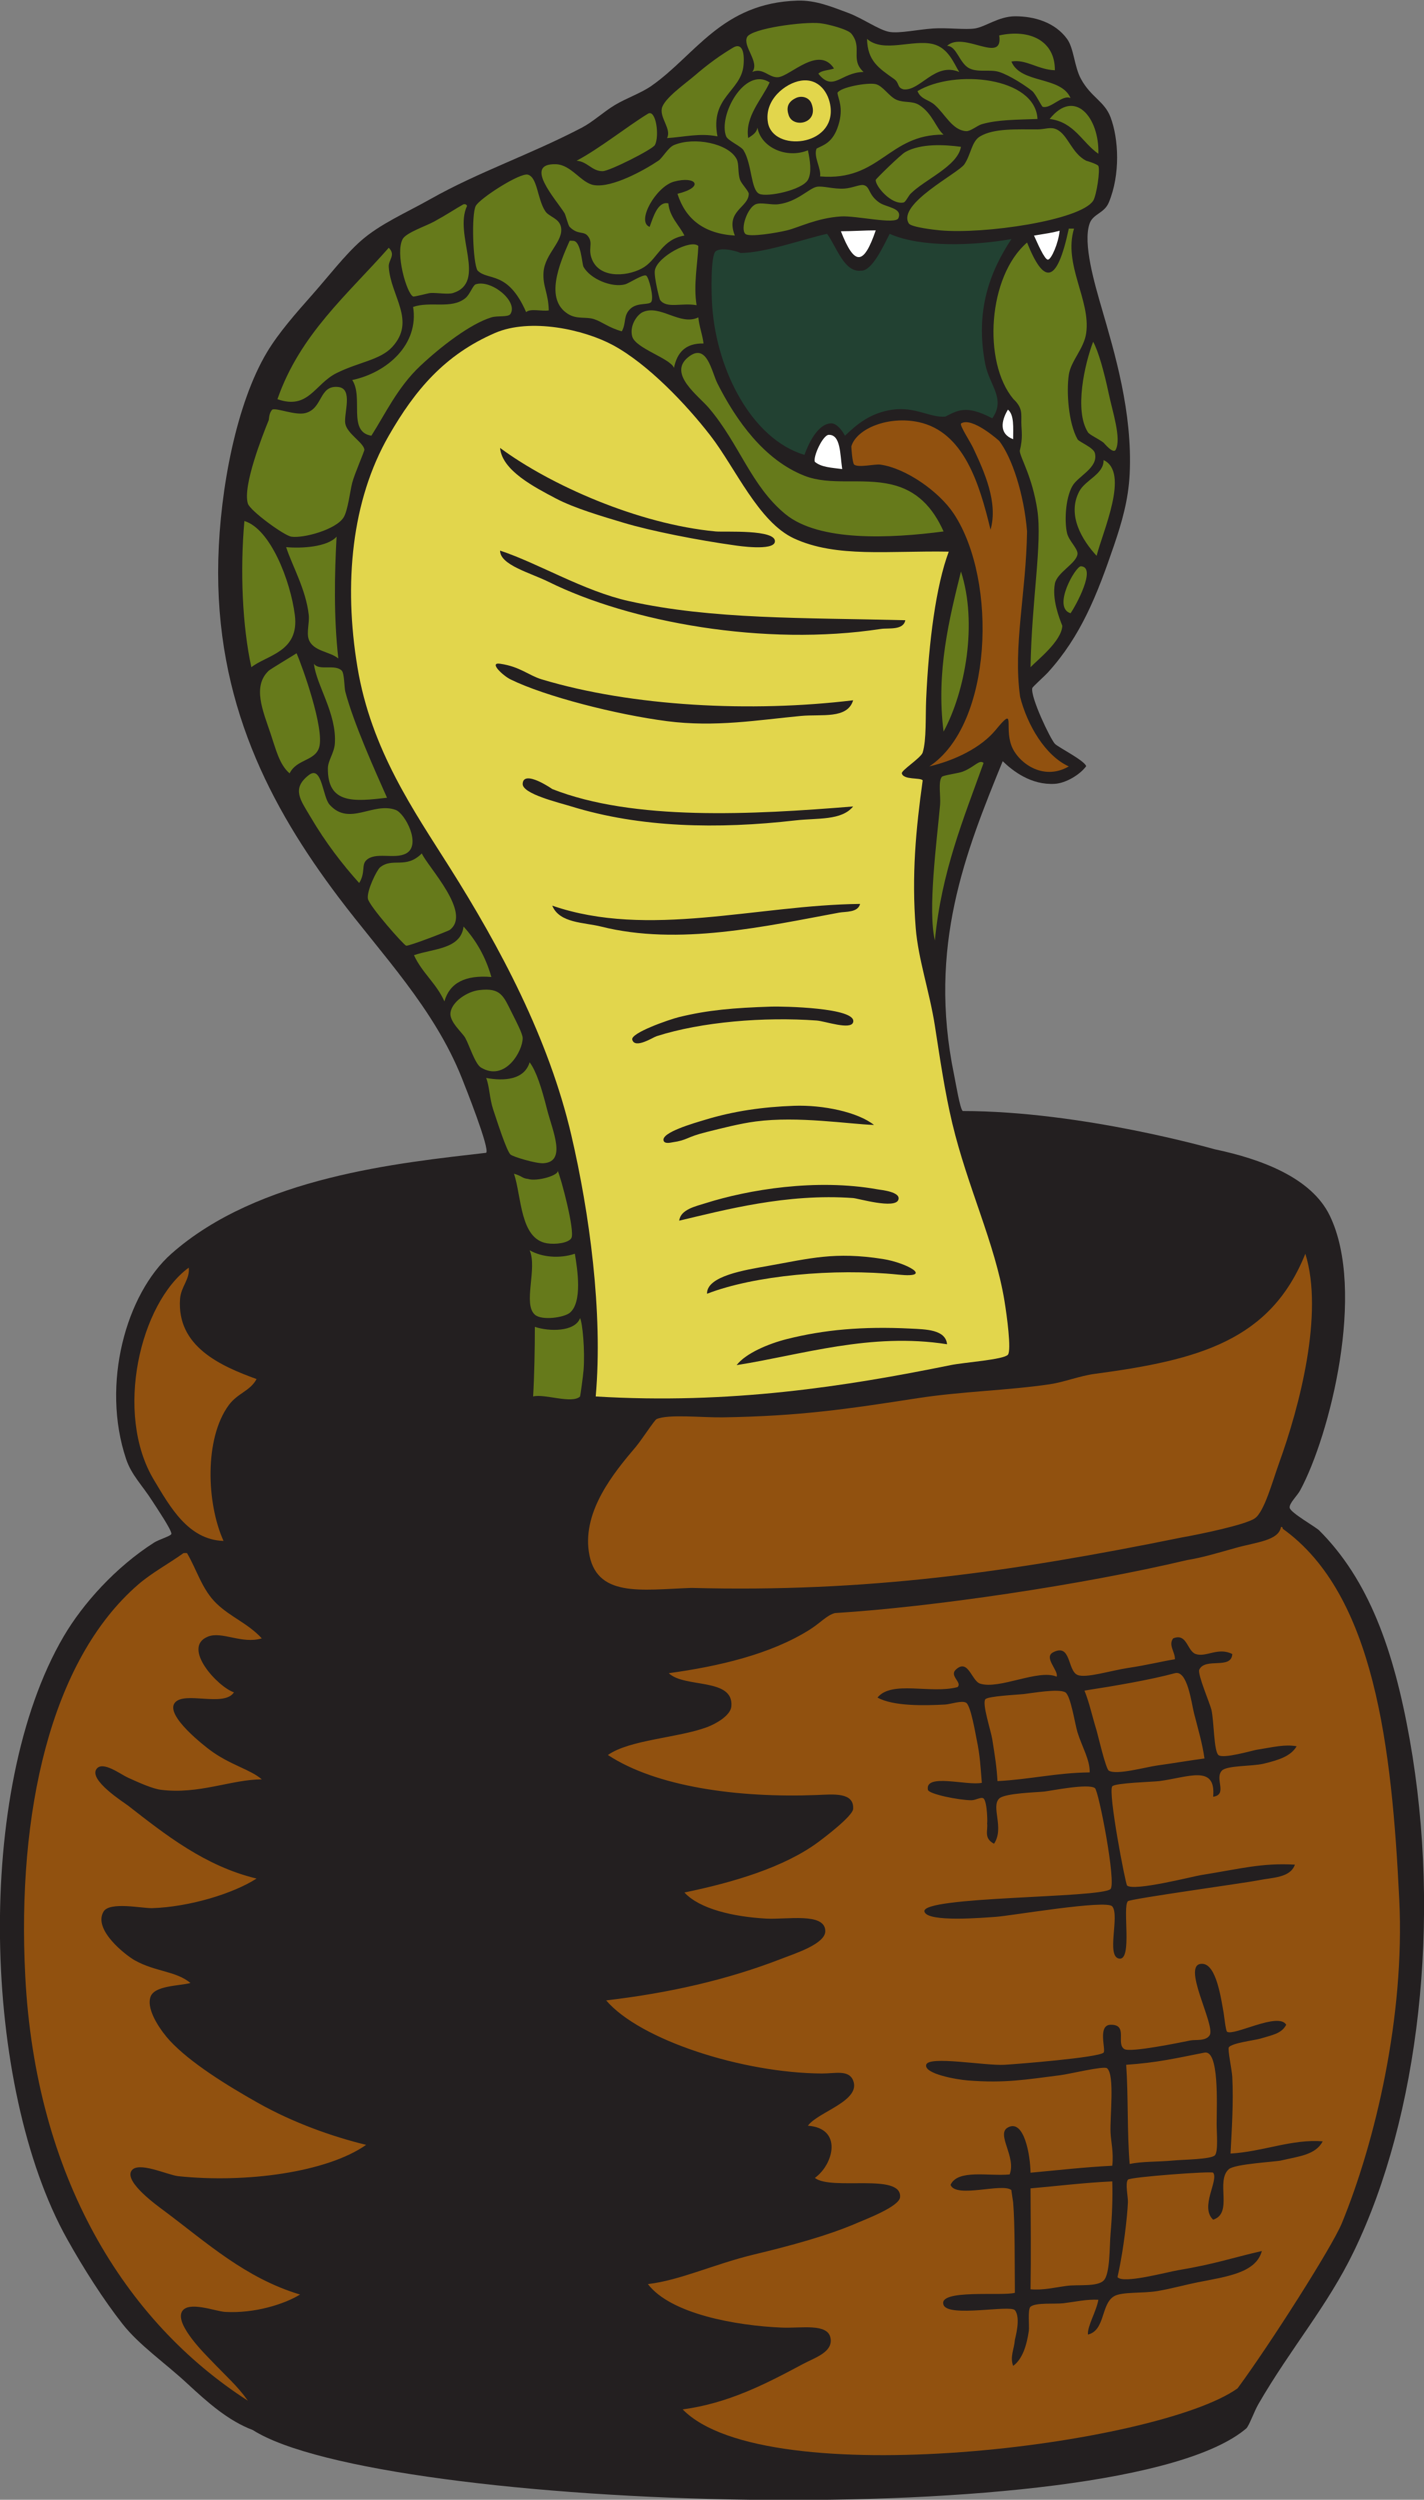
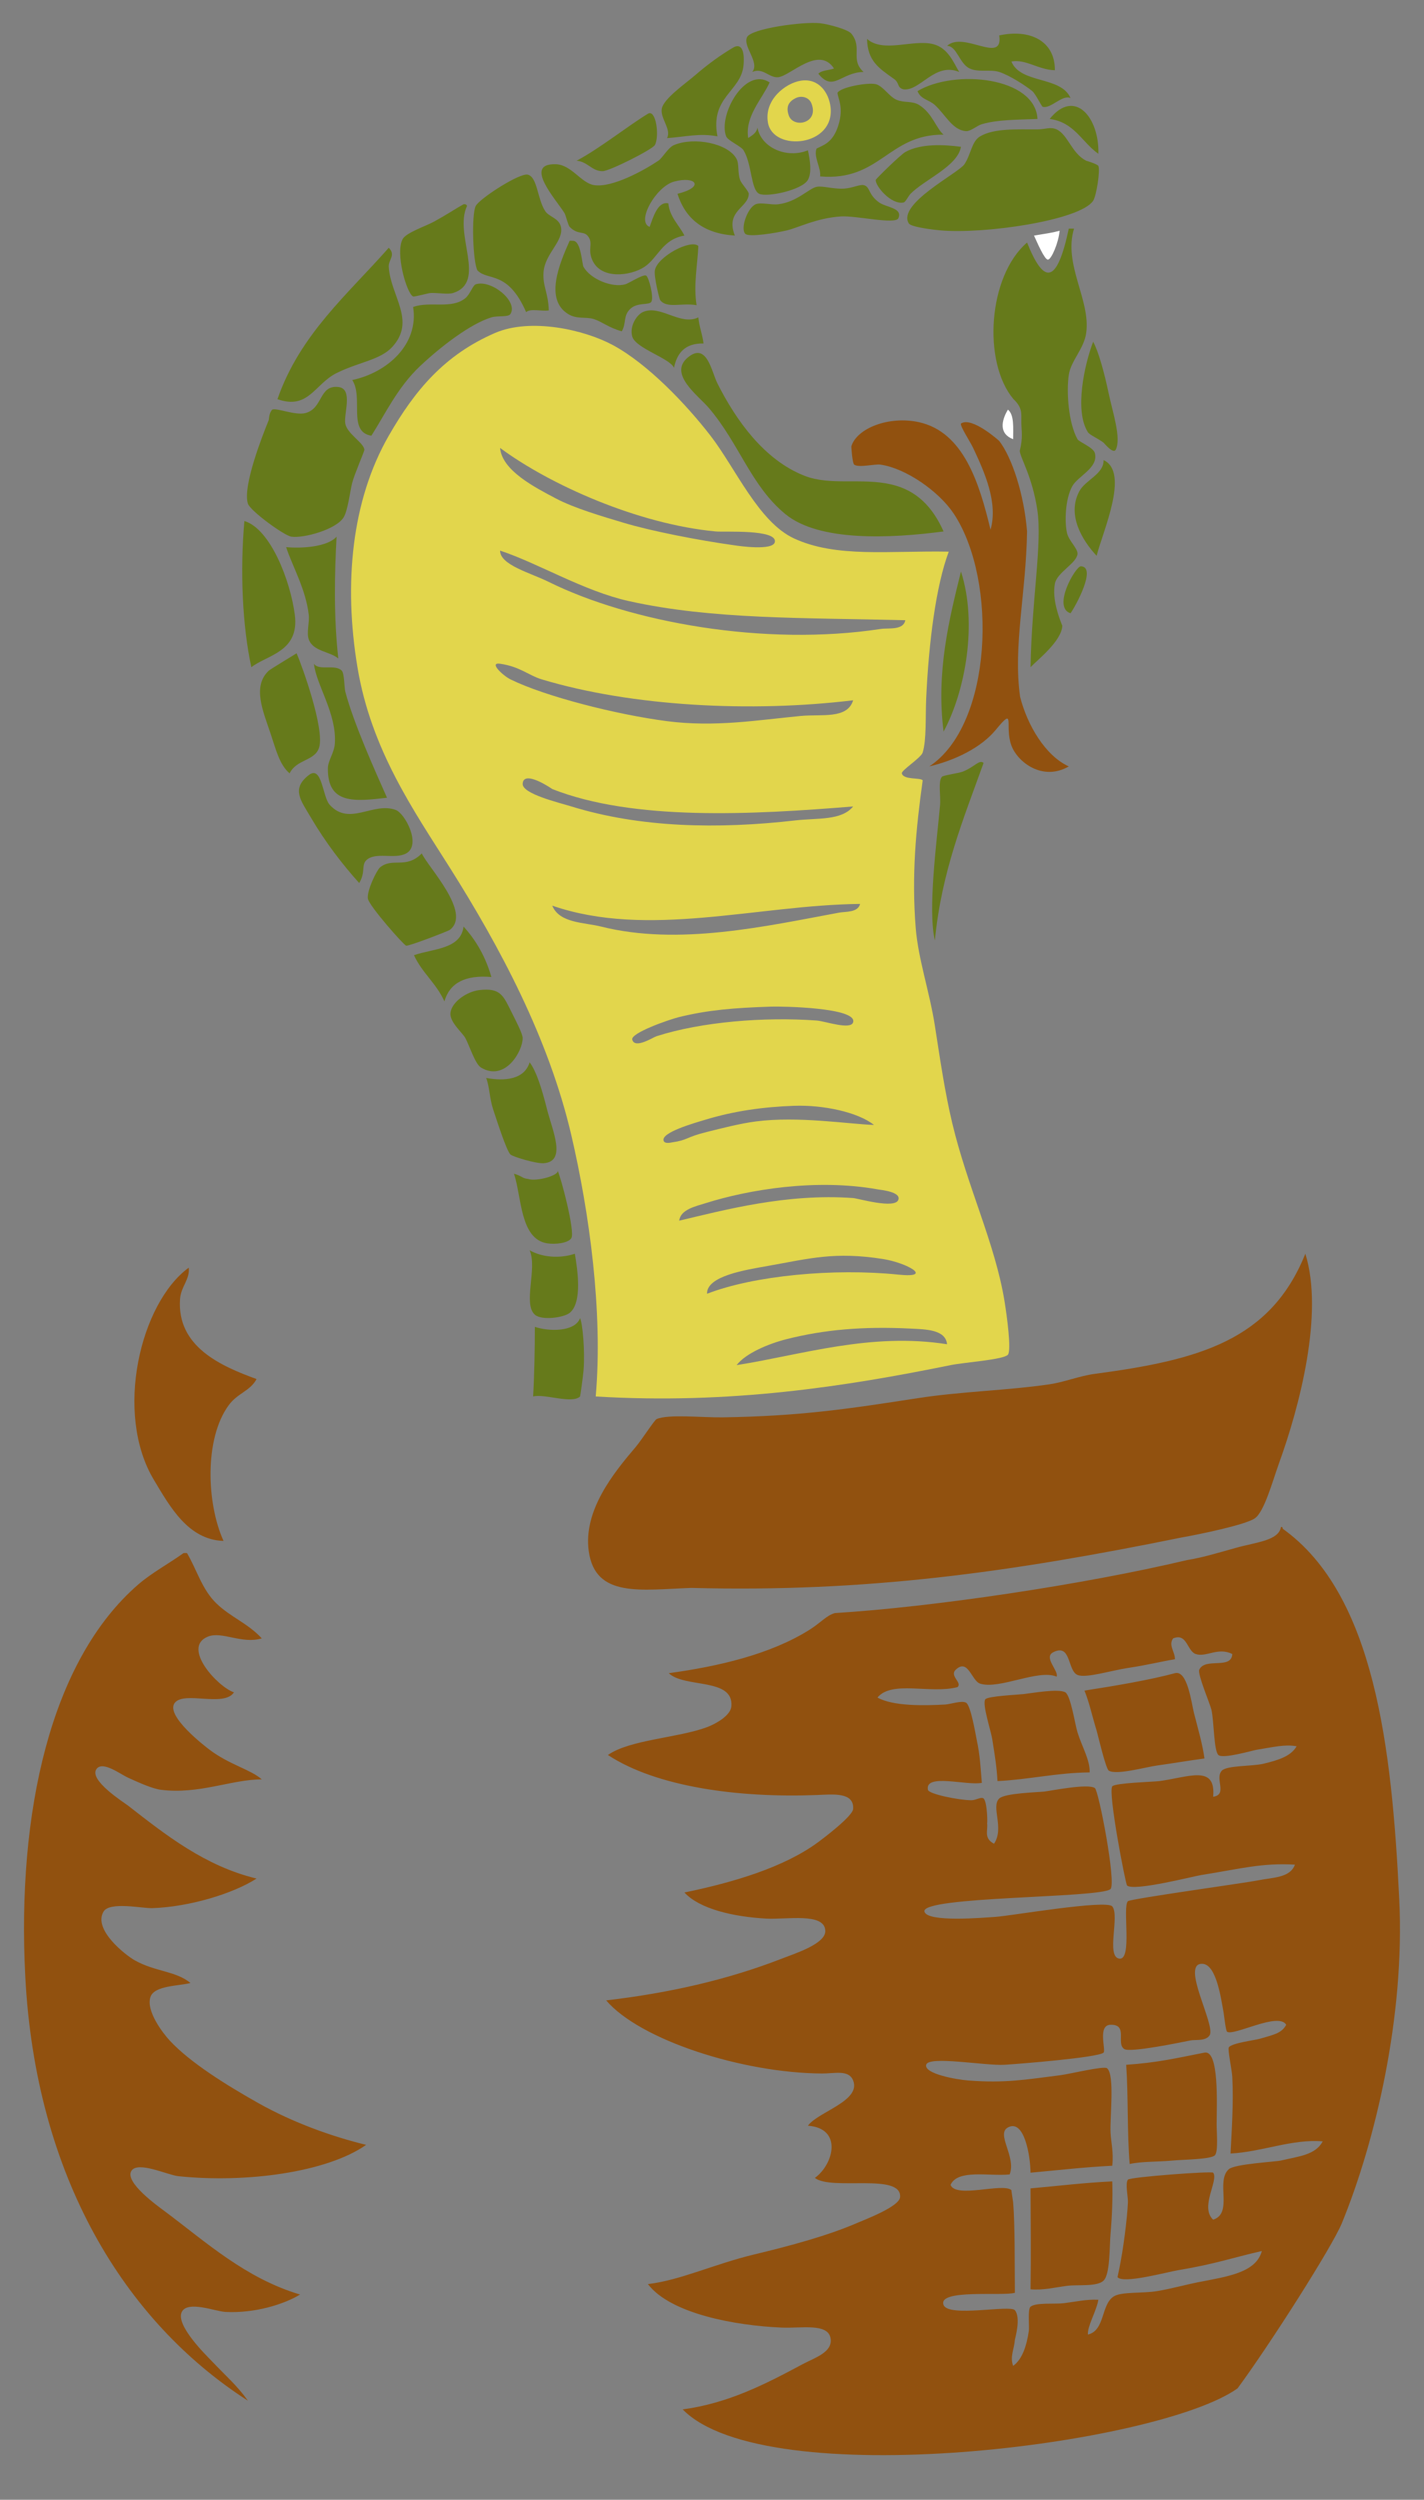
<svg xmlns="http://www.w3.org/2000/svg" viewBox="0 0 523.867 918.987" height="918.987" width="523.867" xml:space="preserve" id="svg2" version="1.1">
  <rect x="0" y="0" width="523.867" height="918.987" fill="#808080" stroke="none" />
  <defs id="defs6" />
  <g transform="matrix(1.333,0,0,-1.333,0,918.987)" id="g10">
    <g transform="scale(0.1)" id="g12">
-       <path id="path14" style="fill:#231f20;fill-opacity:1;fill-rule:evenodd;stroke:none" d="m 2767.29,4794.82 c -102.36,-250.98 -207.19,-510.55 -134.4,-864 4.97,-24.07 16.33,-94.16 24.01,-100.8 329.74,-0.25 690.82,-104.52 695.99,-105.6 126.51,-26.55 265.77,-77.61 316.8,-182.4 101.29,-207.94 0.18,-607.63 -81.6,-758.41 -7.95,-14.66 -30.98,-36.11 -28.79,-47.98 2.52,-13.72 71.74,-52.54 81.6,-62.41 136.27,-136.27 205.47,-328.06 249.59,-575.99 88.56,-497.64 25.2,-1040.75 -153.59,-1411.214 C 3663.44,533.809 3563.03,419.453 3472.91,263.75 3461.06,243.262 3447.13,203.281 3439.32,196.563 3091.33,-98.887 1047.66,-30.703 697.91,192.207 629.391,218.125 573.551,268.047 516.105,321.211 454.219,378.477 384.094,426.504 338.496,484.414 285.945,551.172 230.867,637.285 184.898,719.629 -48.477,1137.62 -71.582,1958.83 175.305,2380.43 c 53.758,91.8 144.539,192.05 249.593,259.2 14.133,9.02 46.411,18.05 48.004,23.98 2.371,8.89 -42.007,74.34 -52.8,91.21 -28.223,44.13 -57.215,71.23 -72.004,115.2 -69.508,206.7 -0.129,455.96 124.804,566.41 240.637,212.74 630.038,250.59 868.798,278.39 11.19,9.62 -57.66,182.48 -67.2,206.4 -76.81,192.63 -221.52,340.96 -340.805,499.19 -186.578,247.52 -341.367,537.57 -331.195,931.21 5.027,194.77 50.129,430.55 134.398,571.2 32.278,53.87 80.329,108.16 124.801,158.4 44.938,50.76 90.11,109.79 134.399,148.8 52.922,46.61 124.402,77.07 192.002,115.2 132.72,74.86 274.53,122.14 417.6,196.8 31.25,16.32 59.4,43.32 91.2,62.4 32.63,19.58 71.48,32.36 100.8,52.8 121.74,84.87 194.1,228.82 403.2,235.2 50.84,1.56 94.89,-17.26 139.2,-33.6 41.45,-15.28 85.65,-47.89 115.2,-52.8 27.36,-4.54 78.59,6.89 120,9.6 38.9,2.55 89.02,-3.98 115.19,0 29.18,4.44 65.8,33.34 110.41,33.6 53.36,0.31 110.69,-16.61 144.01,-62.4 19.16,-26.35 19.72,-76.23 38.39,-110.4 27.84,-50.95 64.93,-61.35 81.61,-105.6 22.61,-60.03 27.36,-158 -4.81,-235.2 -12.4,-29.74 -43.26,-31.06 -52.81,-57.6 -19.65,-54.7 14.26,-168.41 33.61,-235.2 35.16,-121.42 85.02,-285.23 76.8,-456 -3.44,-71.25 -21.86,-134.32 -43.2,-196.8 -46.33,-135.61 -91.12,-250.02 -182.41,-350.41 -9.08,-9.98 -42.44,-39.7 -43.2,-43.19 -5.29,-24.67 49.28,-139.35 62.4,-153.6 8.58,-9.31 81.66,-45.85 86.41,-61.75 -17.81,-24.21 -56.64,-46.8 -86.41,-48.65 -65.78,-4.1 -116.42,35.75 -144,62.4 v 0" />
      <path id="path16" style="fill:#e2d64c;fill-opacity:1;fill-rule:evenodd;stroke:none" d="m 2210.49,6671.62 c 50.33,7.63 77.01,-34.63 81.6,-72 13.52,-109.9 -158.92,-125.71 -172.79,-43.2 -10.57,62.74 48.83,108.78 91.19,115.2 z m -33.59,-96 c 12.79,-36.48 84.69,-21.76 62.4,33.6 -6.64,16.48 -26.93,22.29 -43.2,14.4 -23.52,-11.4 -26.1,-28.36 -19.2,-48 v 0" />
-       <path id="path18" style="fill:#ffffff;fill-opacity:1;fill-rule:evenodd;stroke:none" d="m 2320.71,6256.33 c 30.39,0 65.78,2.49 96.19,2.49 -33.38,-97.33 -58.5,-98.59 -96.19,-2.49 v 0" />
      <path id="path20" style="fill:#ffffff;fill-opacity:1;fill-rule:evenodd;stroke:none" d="m 2853.7,6244.42 c 36.11,5.92 52.63,8.32 70.7,13.37 -3.28,-34.62 -23.03,-79.53 -32.31,-79.74 -9.27,-0.2 -28.9,45.58 -38.39,66.37 v 0" />
-       <path id="path22" style="fill:#224132;fill-opacity:1;fill-rule:evenodd;stroke:none" d="m 2455.3,6249.22 c 86.31,-38.28 232.13,-32.77 335.99,-14.4 -59.63,-90.41 -100.86,-198.56 -71.99,-345.6 11.25,-57.29 57.21,-95.05 19.2,-148.81 -73.96,39.2 -97.62,20.18 -129.61,4.8 -40.66,-3.98 -82.85,28.01 -145.57,19.12 -62.69,-8.9 -99.86,-42.03 -131.38,-71.91 -7.37,14.29 -23.05,34.9 -38.71,34.16 -38.66,-1.8 -63.95,-61.72 -73.13,-86.96 -143.98,43 -241.49,230.64 -254.4,408 -2.96,40.62 -4.52,142.86 9.59,153.6 18.78,14.27 72.72,-4.86 67.21,-4.8 67.27,-0.74 182.6,40.77 240.2,52.8 26.52,-36.91 47.3,-106.99 93.3,-101.58 30.33,-2.13 62.29,68.34 79.3,101.58 v 0" />
      <path id="path24" style="fill:#e2d64c;fill-opacity:1;fill-rule:evenodd;stroke:none" d="m 2618.42,5372.73 c -35.47,-94.32 -55.29,-250.38 -62.32,-405.11 -2.31,-50.51 1.09,-114.01 -9.61,-148.8 -4.55,-14.82 -59.61,-49.35 -57.6,-57.6 4.63,-18.87 50.88,-10.81 57.6,-19.2 -18.54,-132.49 -31.04,-261.68 -19.2,-408 6.91,-85.4 38.34,-175.9 52.81,-268.8 14.14,-90.85 27.44,-182.79 47.99,-268.8 42.38,-177.34 117.77,-330.76 144,-489.6 6.49,-39.3 19.73,-136.49 9.61,-148.79 -11.36,-13.83 -120.93,-21.17 -158.4,-28.81 -288.32,-58.67 -608.84,-108.89 -979.2,-86.41 20.38,233.05 -17.65,507.15 -67.2,720.01 -62.4,268.05 -197.46,519.78 -336,739.2 -98.3,155.69 -216.56,324.07 -254.4,552 -38.277,230.55 -16.34,459.65 86.4,638.4 72.59,126.31 154.25,223.03 292.8,283.2 97.98,42.56 246.33,9.76 326.41,-33.6 95.93,-51.95 201.4,-162.48 268.79,-249.6 68.85,-89 132.44,-237.84 230.39,-283.2 117.07,-54.21 263.01,-33.4 427.13,-36.49 z M 1533.7,5519.62 c 51.93,-27.47 131.07,-50.31 187.2,-67.2 76.15,-22.92 205.96,-48.29 307.19,-62.4 7.17,-1 106.21,-16.03 110.41,9.59 5.8,35.45 -139.18,26.55 -163.21,28.81 -214.64,20.17 -457.67,128.55 -595.19,230.4 5.49,-62.56 95.1,-108.26 153.6,-139.2 z m -19.2,-230.41 c 224.45,-110.98 595.07,-178.8 916.79,-129.59 20.45,3.13 61.78,-4.58 67.21,24 -279.9,7.07 -533.88,1.61 -763.2,52.8 -124.96,27.89 -248.38,103.77 -355.2,139.2 -0.09,-39.76 83.33,-61.15 134.4,-86.41 z m -19.2,-268.8 c -36.69,11.03 -59.86,35.22 -115.2,43.21 -32.26,4.66 8.15,-33.05 28.8,-43.21 95.53,-46.93 291.96,-97.06 432,-115.19 133.03,-17.22 250.55,3.18 369.59,14.4 56.88,5.36 128.22,-9.32 144.01,43.2 -280.1,-33.95 -609.66,-17.34 -859.2,57.59 z m 28.8,-302.39 c 0.96,-0.38 -79.76,55.36 -81.6,14.4 -1.25,-27.73 99.32,-51.58 134.4,-62.4 189.74,-58.49 402.83,-63.23 619.2,-38.4 59.63,6.84 126.4,-1.11 158.4,38.4 -278.58,-22.84 -606.12,-40.41 -830.4,48 z m 0,-321.6 c 19.82,-48.68 88.46,-46.05 134.4,-57.6 214.45,-53.9 455.04,0.94 657.6,38.4 17.11,3.16 51.66,-0.4 57.6,24 -284.11,-3.06 -585.28,-95.94 -849.6,-4.8 z m 350.4,-307.2 c -27.08,-6.59 -134.68,-43.92 -129.6,-62.4 7.25,-26.39 57.04,6.36 67.2,9.6 123.93,39.63 296.54,53.76 441.6,43.2 23.88,-1.74 94.21,-27.02 100.8,-4.8 12.05,40.68 -197.48,44.13 -225.61,43.2 -105,-3.47 -175.04,-9.47 -254.39,-28.8 z m 316.79,-244.8 c -86.19,-3.09 -165.74,-14.44 -244.79,-38.4 -30.63,-9.29 -121.77,-34.88 -115.2,-57.6 2.89,-10.01 20.42,-5.32 24,-4.8 44.29,6.43 36.28,14.1 96,28.8 42.77,10.53 89.43,22.85 134.39,28.8 116.44,15.4 256.76,-7.32 326.4,-9.6 -45.17,35.79 -141.11,55.65 -220.8,52.8 z m 163.21,-254.4 c 14.21,-1.04 115.52,-31.04 124.8,-4.81 7.83,22.17 -48.24,27.13 -57.6,28.81 -169.31,30.37 -356.31,-0.72 -475.2,-38.4 -26.57,-8.42 -68.4,-17.09 -72,-48 124.43,29.27 296.64,75.74 480,62.4 z m 124.8,-211.19 c 99.75,-10.24 23.42,32.83 -43.2,43.18 -132.64,20.65 -200.41,1.53 -316.8,-19.2 -61.93,-11.01 -169.51,-27.56 -168,-76.79 130.01,50.44 350.85,70.97 528,52.81 z m 33.59,-148.81 c -132.46,6.6 -238.8,-3.22 -340.8,-28.81 -51.09,-12.81 -113.9,-39.24 -139.2,-71.99 179.44,28.28 370.16,90.82 580.81,57.6 -3.93,40.68 -58.81,41.11 -100.81,43.2 v 0" />
      <path id="path26" style="fill:#ffffff;fill-opacity:1;fill-rule:evenodd;stroke:none" d="m 2781.7,5764.42 c 17.6,-14.4 14.42,-49.58 14.4,-81.6 -38.6,14.53 -33.62,49.5 -14.4,81.6 v 0" />
      <path id="path28" style="fill:#91510f;fill-opacity:1;fill-rule:evenodd;stroke:none" d="m 2733.7,5433.22 c 21.34,74.65 -16.88,159.53 -48.01,225.6 -8.07,17.13 -36.94,60.81 -33.6,67.2 29.93,20.25 105.28,-47.57 105.61,-48 35.21,-45.7 68.44,-146.32 76.8,-249.6 -2.64,-171.14 -38.91,-315.64 -19.2,-456 19.61,-77.52 69.33,-162.53 134.39,-192.01 -72.36,-41.86 -141.48,11.91 -158.4,57.61 -19.96,53.91 12.89,111.3 -43.2,43.2 -40.59,-49.29 -112.77,-84.23 -183.38,-100.81 174.08,114.75 189.47,511.07 68.18,696.01 -40.6,61.92 -132.98,126.64 -203.51,136.38 -14.96,2.06 -60.31,-9.32 -71.99,0 -5.04,4.03 -8.28,48.9 -7.7,50.82 15.33,49.34 103.56,84.3 186.21,66.21 123.05,-26.92 166.72,-166.94 197.8,-296.61 v 0" />
-       <path id="path30" style="fill:#ffffff;fill-opacity:1;fill-rule:evenodd;stroke:none" d="m 2324.36,5600.45 c -29.12,3.88 -57.46,4.81 -75.47,19.97 -5.78,13.1 21.78,74.12 38.4,74.47 32.93,0.68 30.84,-52.32 37.07,-94.44 v 0" />
      <path id="path32" style="fill:#91510f;fill-opacity:1;fill-rule:evenodd;stroke:none" d="m 1884.1,249.219 c 126.08,17.011 227.76,69.453 331.2,124.804 33.65,18.008 84.02,32.891 76.79,71.993 -7.69,41.601 -80.7,26.543 -134.39,28.808 -126.5,5.332 -306.66,37.598 -369.6,120 89.04,10.41 184.67,55.703 292.8,81.602 100.96,24.179 203.28,51.953 283.19,86.387 26.56,11.445 118.24,45.957 120.02,72.011 4.57,67.442 -188.97,16.973 -235.22,52.793 52.54,38.125 76.8,137.093 -19.2,144.003 27.58,38.26 147.46,68.22 124.81,124.81 -12.15,30.31 -50.06,18.98 -86.41,19.2 -218.96,1.26 -501.81,92.32 -595.19,201.6 172.37,20.23 333.47,56.32 484.8,115.19 37.77,14.69 121.25,41 120,76.8 -1.8,51.03 -106.74,30.47 -163.2,33.59 -90.55,5.02 -183.79,26.49 -225.6,72.01 133.64,27.56 274.52,68.89 369.6,139.2 12.6,9.32 94.71,71.06 96,91.19 3.02,47.29 -56.02,40.14 -100.8,38.4 -216.39,-8.34 -442.06,22.44 -576,110.41 60.44,42.44 193.45,47 273.6,76.8 24.44,9.08 65.11,31.99 67.2,57.6 6.46,79.41 -129.39,49.51 -172.8,91.21 136.28,18.73 280.34,51.7 388.8,120 30.39,19.12 47.32,39.98 69.82,45.82 267.73,16.48 681.8,77.5 971.78,146.17 42.52,6.8 84.16,19.55 134.39,33.59 57.85,16.2 118.01,19.85 124.81,57.6 4.08,0.9 4.53,-1.85 4.8,-4.78 253.71,-181.39 301.19,-603.69 321.6,-1022.4 15.73,-322.76 -66.05,-667.583 -158.4,-892.817 C 3676.63,697.773 3504.05,427.207 3415.41,307.188 3194.98,150.117 2113.25,14.785 1884.1,249.219 Z M 3007.29,2006.02 c -91.82,-0.98 -165.98,-19.61 -254.4,-24.01 -2.01,37.64 -7.24,70.39 -14.39,115.22 -3.93,24.61 -28.54,97.59 -19.2,110.39 6.33,8.69 88.61,12.56 105.61,14.39 24.22,2.64 96.34,15.86 115.19,4.81 14.98,-8.79 26.9,-89.11 33.6,-110.39 12.73,-40.51 34.74,-76.43 33.59,-110.41 z m 316.82,38.39 c -40.3,-5.33 -81.68,-12.52 -129.61,-19.2 -33.13,-4.6 -113.13,-27.3 -134.4,-14.39 -8.57,5.22 -30.53,100.39 -33.61,110.39 -13.42,43.79 -19.92,76.88 -33.6,110.41 84.85,13.05 183.17,29.96 249.61,48.01 34.81,9.43 45.55,-82.01 52.8,-110.41 12.22,-47.95 22.89,-82.79 28.81,-124.81 z M 3117.7,926.016 c -7.23,87.164 -3.59,185.214 -9.61,273.614 85.74,5.82 137.27,18.1 216.02,33.59 40.74,8.01 33.88,-140.08 33.59,-196.79 -0.12,-22.37 4.94,-76.059 -4.81,-86.41 -10.6,-11.27 -87.16,-11.739 -115.19,-14.395 -44.24,-4.199 -85.98,-2.051 -120,-9.609 z m -48.01,-47.989 c 1.43,-43.847 -0.47,-95.507 -4.78,-144.004 -3.19,-35.507 -0.73,-111.503 -19.22,-129.609 -17.93,-17.539 -71.49,-10.488 -100.78,-14.394 -35.77,-4.747 -65.24,-12.54 -100.8,-9.59 1.66,100.703 0.29,175.293 0,278.398 75.09,6.485 147.5,15.684 225.58,19.199 z M 3602.5,3436.43 c 51.64,-164.83 -16.32,-422.13 -72.01,-576 -18.47,-51.09 -40.97,-135.16 -67.19,-153.61 -26.07,-18.34 -156.71,-44.94 -201.6,-52.8 -474.63,-96.48 -871.97,-151.89 -1353.6,-139.2 -138.53,-4.8 -265,-28.49 -283.2,100.81 -15.97,113.43 69.94,217.85 129.6,287.98 15.99,18.81 51.48,74.1 57.6,76.82 32.06,14.2 125.65,3.93 182.4,4.78 212.79,3.27 344.02,22.86 537.59,52.82 121.94,18.86 248.38,21.25 364.81,38.4 40.21,5.91 82.6,23.18 124.8,28.78 287.11,38.17 484.81,92.04 580.8,331.22 z m -3081.602,-38.4 c 3.688,-32.39 -21.543,-51.72 -24,-86.41 -9.285,-131.03 111.641,-184.63 211.2,-220.8 -17.86,-33.32 -52.184,-38.53 -76.793,-71.99 -67.649,-91.97 -61.407,-270.82 -14.407,-374.42 -97.914,2.93 -148.418,95.59 -192,168.01 -110.66,183.91 -37.679,488.22 96,585.61 z M 722.5,2375.63 c -55.062,-16.53 -109.867,20.58 -148.805,4.8 -73.367,-29.77 27.301,-138.83 72.004,-153.61 -27.308,-41.78 -136.672,4.25 -163.199,-28.79 -28.102,-35.02 84.906,-121.27 95.996,-129.61 55.582,-41.78 112.692,-54.06 144.004,-81.6 -83.477,-0.18 -173.805,-42.17 -278.402,-28.79 -23.821,3.04 -61,19.9 -91.196,33.59 -20.32,9.2 -69.371,46.88 -86.402,24.01 -22.828,-30.67 76.254,-92.92 86.402,-100.81 103.821,-80.76 212.348,-167.12 355.196,-201.6 -64.793,-41.56 -185.078,-78.16 -287.996,-81.6 -26.86,-0.9 -117.606,18.95 -134.403,-9.61 -29.59,-50.29 62.184,-120.9 86.403,-134.39 56.992,-31.78 113.066,-28.97 153.597,-62.41 -31.578,-8.37 -99.679,-6.73 -110.402,-38.39 -13.207,-39.01 35.074,-100.82 52.801,-120 56.011,-60.61 155.832,-122.76 244.804,-172.8 95.735,-53.84 203.485,-92.38 297.598,-115.192 C 902.852,903.027 678.227,872.754 492.102,892.422 462.168,895.586 379.863,935.273 362.5,906.816 343.422,875.547 435.52,810 453.695,796.426 569.727,709.785 677.117,611.191 828.098,566.016 784.945,539.492 703.004,513.594 621.699,518.027 c -26.801,1.446 -103.972,32.149 -120,0 -18.215,-36.543 68.496,-120.605 81.598,-134.414 42.086,-44.336 71.433,-68.925 100.805,-110.39 C 344.617,491.27 98.109,890.469 69.695,1444.41 c -23.055,449.67 69.289,870.26 312.004,1080 36.781,31.8 84.434,57.47 124.801,86.41 0.473,0.33 9.43,0.29 9.605,0 27.633,-46.87 41.309,-100.45 81.594,-139.2 39.059,-37.58 86.735,-54.63 124.801,-95.99 z m 2520,-57.6 c -39.18,-6.33 -72.65,-15.37 -129.61,-24.01 -47.73,-7.24 -116.25,-29 -139.19,-19.2 -28.19,12.06 -17.15,88.27 -67.21,62.41 -27.44,-14.18 16.01,-50.98 9.61,-67.21 -49.81,21.76 -158.44,-36.23 -211.19,-19.2 -23.66,7.64 -32.95,70.84 -67.21,38.4 -18.3,-17.33 18.89,-35.24 4.8,-48.01 -73.86,-19.61 -181.32,19.53 -220.8,-28.79 43.62,-24.31 130,-22.38 187.19,-19.2 13.85,0.76 46,12.15 57.6,4.81 12.93,-8.19 25.82,-86.82 28.81,-100.8 9.61,-44.96 10.95,-79.14 14.39,-120 -41.07,-8.56 -157.73,27.24 -148.79,-19.2 2.31,-11.98 86.08,-28.71 120,-28.81 12.19,-0.04 27.29,10.33 33.6,4.8 10.89,-9.55 10.95,-75.52 9.61,-67.2 3.37,-20.78 -10.53,-41.66 19.19,-57.6 29.32,43.67 -9.23,101.76 14.4,124.8 15.33,14.96 107.07,17.11 124.8,19.2 18.5,2.17 120.02,22.87 139.2,9.59 10.55,-7.3 59.42,-261.74 43.21,-278.4 -24.93,-25.52 -525.08,-19.43 -513.62,-62.4 8.13,-30.43 165.26,-16.42 196.8,-14.39 40.2,2.59 305.61,48.28 321.6,28.81 20.96,-25.49 -17.64,-138.62 19.2,-144.01 37.17,-5.45 8.03,143.15 24,158.4 7.02,6.68 328.52,51.02 360,57.6 38.01,7.97 87.88,6.17 100.81,43.2 -92.25,5.12 -147.6,-11.03 -259.2,-28.81 -21.9,-3.47 -184.5,-45.35 -204.01,-28.79 -4.16,3.52 -53.32,257.6 -40.8,273.6 7.38,9.43 113.71,12.32 129.61,14.39 80.43,10.49 157.01,46.86 148.79,-43.18 40.96,6.07 3.26,50.08 24,71.99 13.95,14.75 82.95,11.54 115.2,19.2 44.14,10.49 75.41,21.39 91.21,48.01 -32.68,6.07 -65.41,-2.5 -110.41,-9.61 -11.29,-1.78 -92.95,-26 -105.59,-14.4 -12.69,11.62 -11.77,91.45 -19.2,124.81 -3.37,15.13 -39.06,98.71 -33.61,110.39 16.27,34.84 88.71,-0.61 91.21,43.2 -39.26,19.98 -71.81,-9.69 -100.8,0 -24.16,8.07 -23.83,59.03 -62.4,43.21 -14.06,-18.77 5.49,-37.08 4.8,-57.6 z m 143.99,-1027.21 c -3.77,2.66 -8.44,46.41 -9.59,52.79 -7.11,39.26 -19.85,131.68 -57.6,134.42 -63.57,4.59 36.35,-169.14 19.2,-196.82 -10.62,-17.15 -39.32,-11.66 -52.81,-14.39 -30.24,-6.12 -165.24,-33.85 -182.39,-24.01 -24.72,14.2 11.63,68.34 -38.39,67.21 -36.57,-0.84 -12.13,-69.63 -19.22,-76.8 -13.48,-13.67 -238.19,-31.58 -273.6,-33.59 -53.63,-3.07 -209.63,25.72 -215.99,0 -6.17,-24.92 83.51,-40.74 115.19,-43.2 102.84,-8.01 159.71,2.46 254.4,14.39 26.83,3.38 120.82,26.47 129.61,19.2 21.75,-17.99 7.58,-134.32 9.61,-177.6 1.17,-25.447 8.82,-53.279 4.78,-91.209 -77.71,-3.867 -150.76,-12.422 -225.58,-19.199 -0.61,49.16 -18.05,148.888 -62.41,124.808 -33.73,-18.3 23.6,-80.453 4.79,-129.593 -58.54,-5.469 -143.05,15.058 -163.19,-28.809 15.36,-38.203 143.56,6.562 167.99,-14.395 -0.56,0.489 4.63,-31.562 4.81,-33.593 5.25,-63.321 3.98,-167.227 4.8,-249.61 -32.89,-9.941 -213.96,11.192 -196.79,-33.593 13.39,-35 184,1.152 196.79,-14.414 17.46,-21.25 0.24,-78.301 0,-81.602 -1.95,-26.66 -14.27,-46.211 -4.8,-71.992 26.19,18.789 37.56,57.812 43.2,95.996 1.99,13.535 -3.69,60.078 4.81,67.207 14.45,12.129 68.26,6.758 91.19,9.59 33.3,4.14 62.99,11.23 95.99,9.609 -5.62,-32.832 -30.49,-71.816 -28.79,-95.996 47.99,11.406 35.61,84.023 72,105.586 21.97,13.047 79.21,7.48 120,14.414 38.67,6.582 79.06,17.813 110.41,24.004 80.6,15.898 161.23,25.82 177.59,86.387 -84.86,-19.356 -126.75,-35.391 -230.41,-52.793 -33.61,-5.645 -152.81,-38.496 -167.98,-19.2 -0.1,0.118 18.32,85.079 4.78,24.004 10.98,49.493 21.97,137.52 24,182.403 0.65,14.179 -8.1,52.109 0,62.383 5.82,7.402 231.41,24.023 235.2,19.199 16.17,-20.508 -37.56,-94.453 0,-129.59 56.25,18.066 5.86,106.074 43.2,139.199 16.66,14.766 128.67,20.371 144.01,24.004 49.16,11.641 95.06,15.039 115.19,52.793 -84.2,7.187 -166.29,-28.75 -254.39,-33.594 3.1,61.936 8.47,140.836 4.8,211.196 -1.05,20.15 -13.24,75.74 -9.61,81.6 7.52,12.11 73.25,19.96 86.41,24 32.23,9.92 59.3,13.48 71.99,38.4 -21.17,36.29 -144.86,-32.05 -163.2,-19.2 v 0" />
      <path id="path34" style="fill:#667a1b;fill-opacity:1;fill-rule:evenodd;stroke:none" d="m 2604.11,5428.42 c -146.9,-19.29 -343.52,-28.73 -436.82,48 -95.04,78.16 -126.95,194.14 -211.18,292.8 -28.94,33.89 -112.84,93.65 -57.61,139.2 52.52,43.31 65.02,-39.17 81.6,-72 51.27,-101.52 128.75,-210.69 240,-254.4 71.95,-28.27 157.4,-4.86 240,-24 69.73,-16.16 113.67,-61.83 144.01,-129.6 z m 350.39,-225.6 c -51.57,16.16 14.04,130.4 28.8,129.6 44.03,-2.37 -14.57,-109.64 -28.8,-129.6 z m -240,-412.8 c -54.93,-153.08 -116.2,-299.81 -134.4,-489.6 -20.02,84.43 5.1,271.47 14.4,374.4 2.03,22.5 -5.92,63.56 4.8,76.8 3.69,4.56 45.96,9.81 57.6,14.4 33.69,13.28 45.53,34.3 57.6,24 z m -62.41,528 c 46.23,-143.26 12.05,-330.41 -47.98,-441.6 -21.23,165.24 16.25,313.34 47.98,441.6 z m 297.6,945.6 c 4.81,0 9.61,0 14.42,0 -30.14,-99.44 46.4,-196.67 33.59,-288 -6.11,-43.64 -42.21,-76.23 -48.01,-115.21 -6.87,-46.31 -1.19,-132.59 24.01,-177.59 4.35,-7.78 43.92,-22.39 48,-38.4 10.35,-40.65 -46.79,-63.05 -62.4,-91.2 -19.75,-35.62 -21.58,-99.58 -14.39,-129.6 5.13,-21.49 30.43,-42.83 28.79,-57.6 -2.86,-25.73 -56.72,-50.8 -62.41,-81.6 -7.93,-43 11.31,-93.2 20.51,-116.1 -1.89,-42.74 -70.02,-95.32 -87.69,-114.3 3.06,185.76 32.77,340.88 18.67,433.86 -14.1,92.98 -47.29,143.92 -48.44,162.73 9.2,37.1 4.75,53.71 4.36,77.91 -0.4,24.19 4.37,40.33 -22.21,65.4 -85,102.02 -69.94,338.53 38.01,431.3 45.43,-113.25 81.5,-119.93 115.19,38.4 z m 67.21,-312 c 14.3,-25.74 30.21,-82.42 43.2,-144 10.45,-49.54 35.04,-122.52 19.2,-153.6 -6.84,-13.42 -32.11,18.09 -33.61,19.2 -16.39,12.28 -38.42,21.35 -43.19,28.8 -38.22,59.6 -8.98,188.53 14.4,249.6 z m 28.79,-326.4 c 72.56,-33.38 -2.58,-197.48 -19.2,-264 -38.73,41.71 -82.76,111.57 -47.99,177.6 16.88,32.06 68.05,47.33 67.19,86.4 z M 1600.9,3258.83 c 6.58,-12.91 14.02,-88.54 9.6,-144.01 -1.13,-14.14 -8.93,-71.36 -9.6,-72.01 -22.46,-21.5 -97.22,8.07 -129.6,0 3.19,52.76 4.95,134.18 4.8,192.01 38.76,-13.2 110.5,-14.35 124.8,24.01 z m -139.2,187.19 c 33.16,-18.99 81.66,-23.95 124.8,-9.59 6.94,-41.49 21.69,-134.52 -14.4,-163.21 -16.12,-12.81 -76.8,-21.76 -96,-4.8 -33.53,29.61 7.41,127.67 -14.4,177.6 z m -43.2,211.2 c 24.2,-7.26 21.88,-12.61 38.4,-14.4 24.43,-8.46 90.19,10.82 81.6,24 9.54,-19.11 49.04,-169.14 38.4,-187.2 -8.2,-13.91 -44.13,-18.1 -67.2,-14.4 -74.72,11.99 -69.94,128.59 -91.2,192 z m 43.2,307.19 c 18.45,-24.59 32.93,-70.16 48,-129.59 15.08,-59.49 54.79,-144.41 -9.6,-148.8 -20.43,-1.39 -84.37,17.81 -91.2,24 -10.94,9.9 -37.49,93.28 -48,124.8 -9.72,29.17 -10.21,64.43 -19.2,86.4 50.18,-9.2 105.33,-5.11 120,43.19 z m -139.1,199.16 c 60.29,7.12 66.71,-16.25 91.1,-64.75 10.07,-20.02 28.55,-55.5 28.8,-67.2 0.75,-35.44 -48.21,-122.08 -115.2,-81.6 -16.21,9.8 -32.52,62.55 -43.2,81.6 -8.54,15.23 -44.35,44.44 -40.85,69.85 4.12,29.96 45.59,58.11 79.35,62.1 z m -43.3,175.25 c 34.27,-37.72 60.9,-83.1 76.8,-139.2 -71.71,6.11 -115.15,-16.05 -129.6,-67.2 -22.93,50.67 -60.61,77.19 -84.05,127.35 52.11,18.29 129.48,16.02 136.85,79.05 z m -115.2,201.6 c 17.21,-37.85 139.48,-164.66 76.8,-211.2 -3.57,-2.65 -112.1,-44.93 -120,-43.2 -6.46,1.42 -102.31,109.74 -105.6,129.6 -3.6,21.76 24.79,79.29 33.6,86.4 35.13,28.35 70.92,-5.9 115.2,38.4 z m -172.795,-81.6 c -46.071,51.2 -92.535,111.11 -134.407,182.4 -26.765,45.58 -53.519,77.37 -4.796,115.2 36.886,28.65 37.695,-59.48 57.593,-81.6 54.469,-60.55 119.735,8.65 182.405,-14.41 25.68,-9.44 71.94,-96.55 28.8,-119.99 -31.85,-17.3 -85.12,5.98 -110.4,-19.2 -13.254,-13.2 -1.28,-32.78 -19.195,-62.4 z M 866.5,5063.62 c 13.555,-20.6 58.402,0.01 76.797,-19.2 7.293,-7.61 6.715,-46.65 9.605,-57.6 23.485,-88.94 83.118,-220.46 115.198,-292.8 -89.885,-10.42 -164.565,-18.57 -163.202,81.6 0.282,20.77 17.411,42.37 19.2,67.2 5.984,83.08 -52.164,163.71 -57.598,220.8 z m -67.199,-302.4 c -28.137,23.96 -37.715,65.62 -52.797,110.4 -20.973,62.23 -50.52,129.92 -4.805,172.8 4.617,4.33 76.934,47.7 76.797,48 15.738,-35.7 77.32,-207.59 62.402,-259.2 -11.043,-38.2 -62.531,-32.42 -81.597,-72 z m -124.805,696 c 71.82,-21.54 127.199,-164.9 139.199,-259.2 12.985,-102 -76.965,-110.24 -120,-144 -24.965,114.28 -31.429,267.1 -19.199,403.2 z m 254.402,-43.2 c -5.578,-102.76 -8.121,-221.27 4.797,-336 -22.953,19.68 -69.629,19.2 -81.593,52.8 -6.637,18.63 2.312,45.78 0,67.2 -7.625,70.59 -46.516,137.37 -62.407,187.19 42.43,-4.08 113.84,0.26 139.203,28.81 z m 4.797,412.8 c 41.77,-4.52 14.551,-74.1 19.207,-100.8 4.895,-28.13 50.458,-52.41 52.798,-72 0.47,-3.92 -27.278,-66.76 -33.595,-91.2 -6.132,-23.68 -11.984,-77.09 -24.003,-96 -21.286,-33.46 -110.539,-57.76 -144.004,-52.8 -20.141,2.99 -113.778,71.43 -119.996,91.2 -15.137,48.07 41.253,190.32 57.597,230.4 1.453,14.67 3.824,22.37 9.602,28.8 11.437,5.68 63.461,-16.64 91.199,-9.6 49.625,12.6 37.074,77.86 91.195,72 z m -167.996,-33.6 c 62.332,179.27 194.078,289.12 307.201,417.6 20.43,-20.46 -1.26,-32.81 0,-52.8 5.1,-80.77 76.27,-148.26 9.6,-220.8 -33.15,-36.07 -91.723,-41.31 -153.602,-72 -60.558,-30.04 -77.457,-102.27 -163.199,-72 z m 259.201,-100.8 c -66.38,10.84 -21.06,106 -52.795,153.6 97.235,20.6 184.495,98.89 167.995,201.6 47.97,16.61 105.21,-6.99 144,24 13.11,10.47 20.84,35.8 28.8,38.4 42.82,14.03 117.43,-46.9 96,-81.6 -6.13,-9.94 -34.78,-4.11 -52.8,-9.6 -57.63,-17.56 -139.2,-80.16 -196.8,-134.4 -62.15,-58.52 -97,-133.71 -134.4,-192 z m 254.4,638.4 c 5.58,0.78 8.54,-1.06 9.6,-4.8 -37.27,-78.59 55.92,-209.72 -38.4,-240 -13.83,-4.44 -45.05,1.09 -62.4,0 -7.08,-0.45 -44.8,-11.11 -48,-9.6 -17.73,8.33 -49.91,119.76 -28.8,158.4 9.64,17.64 63.63,35.59 86.4,48 34.48,18.78 59.76,35.81 81.6,48 z m 235.2,-292.8 c -19.32,-3.08 -51.04,6.24 -62.4,-4.8 -50.95,116.64 -105.96,85.21 -134.4,115.2 -12.65,21.85 -16.95,153.76 -4.8,177.6 10.44,20.48 122.25,92.59 144,86.4 26.82,-7.63 25.71,-66.82 48,-100.8 10.09,-15.39 38.06,-19.24 43.2,-43.2 8.44,-39.35 -44.36,-73.42 -48,-124.8 -2.8,-39.58 13.32,-56.87 14.4,-105.6 z m 76.8,412.8 c 63.21,33.41 139.74,94.72 196.8,129.59 22.47,13.75 32.51,-62.34 19.2,-86.39 -6.72,-12.13 -124.89,-71.73 -144,-72 -29.6,-0.42 -41.75,26.59 -72,28.8 z m 388.8,67.2 c -49.08,9.76 -90.5,-1.61 -139.2,-4.8 12.82,24.69 -19.55,54.46 -14.4,81.6 5.17,27.21 65.73,69.22 91.2,91.2 37.93,32.73 71.66,56.6 105.59,76.8 21.85,13.01 32.36,-6.71 28.8,-48 -6.32,-73.52 -93.24,-87.19 -71.99,-196.8 z m 403.19,177.6 c -62.9,-0.91 -83.31,-56.55 -124.79,-4.8 9.3,9.91 29.24,9.16 43.2,14.4 -41.99,64.33 -119.88,-20.15 -153.61,-24 -25.18,-2.88 -42.17,27.61 -71.99,14.4 21.4,27.06 -26.7,70.17 -14.4,96 11.43,24.01 156.1,43.45 201.59,38.4 23.12,-2.56 76.69,-16.84 86.4,-28.8 31.68,-39.05 -4.37,-70.77 33.6,-105.6 z m 9.6,91.2 c 44.87,-39.63 126.39,-0.47 182.41,-14.4 42.2,-10.49 57.5,-53.68 71.99,-76.8 -67.25,28.13 -107.44,-53.17 -153.59,-48 -18.83,4.76 -10.63,17.63 -26.25,28.68 -42.21,29.86 -73.36,49.79 -74.56,110.52 z m 518.4,-86.4 c -46.17,1.28 -80.11,31.37 -120,24 25.69,-62.33 136.7,-39.31 163.21,-100.8 -22.52,10.66 -54.75,-30.64 -76.8,-24 -3.32,1 -19.3,35.27 -28.81,43.2 -16.19,13.5 -61.87,43.45 -91.19,52.8 -25.1,8.01 -57.07,-1.85 -81.6,9.6 -28.52,13.31 -35.37,62.39 -62.4,62.4 45.62,42.18 155.66,-52.89 144,28.8 83.79,18.37 154.16,-14.41 153.59,-96 z m -47.99,-134.4 c -58.08,-2.21 -110.44,-1.84 -153.61,-14.4 -12.83,-3.73 -30.96,-19.87 -43.2,-19.2 -37.62,2.06 -57.56,45.92 -86.39,72 -17.24,15.6 -38.32,14.91 -48.01,38.4 102.82,61.47 325.22,39 331.21,-76.8 z m 167.99,-96 c -45.29,31.49 -66.23,87.37 -134.39,96 69.14,86.09 137.4,3.77 134.39,-96 z m -167.99,67.2 c 20.98,0.08 35.63,7.95 52.8,0 31.25,-14.47 41.36,-65.83 81.6,-86.4 -0.51,0.25 30.82,-8.99 33.59,-14.4 5.51,-10.71 -5.04,-81.78 -14.39,-96 -35.63,-54.08 -301.19,-92.75 -422.4,-81.6 -12.89,1.18 -79.83,8.39 -86.41,19.2 -32.73,53.88 137.29,138.59 153.61,163.2 18.46,27.84 19.65,62.87 43.21,76.8 38.67,22.87 101.36,18.99 158.39,19.2 z m -211.21,-48 c -9.25,-53.65 -99.84,-89.81 -139.2,-129.6 -5.72,-5.79 -13.63,-22.87 -19.19,-24 -34.56,-7.03 -78.7,46.46 -76.8,62.4 0.33,2.72 68.44,69.44 81.6,76.8 42.73,23.93 107.19,20.56 153.59,14.4 z m -47.98,33.6 c -153.09,1.08 -174.79,-129.23 -340.82,-115.2 3.55,21.8 -18.99,55.29 -9.59,76.8 17.85,9.44 44.82,15.08 60.09,64.33 15.28,49.26 -1.11,73.02 -2.5,89.27 7.7,15.73 83.81,29.24 105.61,24 20.06,-4.82 37.03,-34.54 57.6,-43.2 21.6,-9.09 42.89,-2.14 62.4,-14.4 36.56,-22.98 46.95,-64.75 67.21,-81.6 z m -220.82,-139.2 c 18.8,-3.91 11.81,-25.96 43.2,-48 19.53,-13.7 65.21,-14.64 52.93,-43.2 -7.95,-18.48 -117.15,7.54 -158.52,4.8 -67.11,-4.45 -116.52,-30.56 -148.81,-38.4 -27.11,-6.59 -105.02,-19.95 -115.19,-9.6 -14.22,14.45 6.15,72.33 28.79,81.6 14.8,6.05 41.72,-2.49 62.4,0 51.56,6.2 84.06,43.53 105.61,48 16.83,3.49 46.73,-6.86 76.79,-4.8 22.17,1.52 42.23,11.8 52.8,9.6 z m -259.2,283.2 c -20.39,-45.49 -68.81,-93.69 -59.13,-153.37 14.36,9.28 22.8,15.31 25.53,28.57 9.94,-54.95 80.55,-86.41 139.2,-62.41 5.76,-26.66 11.41,-61.56 0,-81.59 -16.09,-28.29 -113.3,-48.61 -134.39,-38.4 -23.36,11.3 -19.59,80.98 -43.21,119.99 -6.85,11.35 -43.2,26.44 -48,38.41 -22.84,57.06 51.29,193.55 120,148.8 z m -96,-422.4 c -85.93,5.26 -136.4,45.99 -158.39,115.2 76.47,18.77 50.9,50.16 -9.6,33.6 -49.62,-13.59 -105.06,-110.51 -67.2,-124.8 9.56,26.05 22.43,71.49 51.63,64.79 3.58,-38.03 30.7,-60.85 44.37,-88.79 -61.38,-10.36 -73.06,-61.75 -110.4,-86.4 -37.72,-24.91 -120.05,-35.86 -144,19.2 -12.81,29.46 2.06,43.94 -9.6,62.4 -12.97,20.54 -28.02,3.99 -52.8,28.8 -4.16,4.16 -10.85,32.83 -14.4,38.4 -25.11,39.42 -113.88,136.7 -24,134.4 43.23,-1.1 69.81,-51.8 105.6,-57.6 50.02,-8.11 138.68,41.1 177.6,67.2 12.07,8.1 26.69,36.27 43.2,43.2 55.68,23.39 149.96,4.88 172.79,-38.4 7.37,-13.97 2.52,-37.3 9.61,-57.6 3.83,-10.98 24.09,-31.29 23.99,-38.4 -0.47,-38.51 -65.55,-46.19 -38.4,-115.2 z m -311.99,-264 c -36.62,10.01 -53.63,26.07 -76.8,33.6 -22.37,7.27 -47.09,-1.35 -72,14.4 -64.41,40.72 -23.69,137.7 4.8,201.6 0.24,0.53 8.68,0.02 9.6,0 22.2,-0.45 24.19,-63.79 28.8,-72 18.7,-33.25 77.98,-58.17 115.2,-48 9.79,2.68 49.28,28.67 57.6,24 7.35,-4.12 21.59,-59.08 14.4,-72 -5.8,-10.41 -37.84,-0.98 -57.6,-19.2 -20.9,-19.27 -10.69,-38.67 -24,-62.4 z m 206.4,72 c -42.12,7.37 -82.2,-10.37 -100.8,14.4 -1.64,2.18 -17.41,64.07 -14.4,81.6 6.53,38.08 99.99,87.25 120.02,67.22 -1.83,-47.94 -14,-107.61 -4.82,-163.22 z m 4.8,-33.6 c 2.57,-26.23 11.16,-46.44 14.4,-72 -50.71,1.11 -73.27,-25.93 -81.6,-67.2 -10.71,26.58 -105.8,53.43 -115.2,86.4 -8.08,28.3 12.09,59.39 28.8,67.2 47.87,22.36 103.62,-38.74 153.6,-14.4 v 0" />
    </g>
  </g>
</svg>